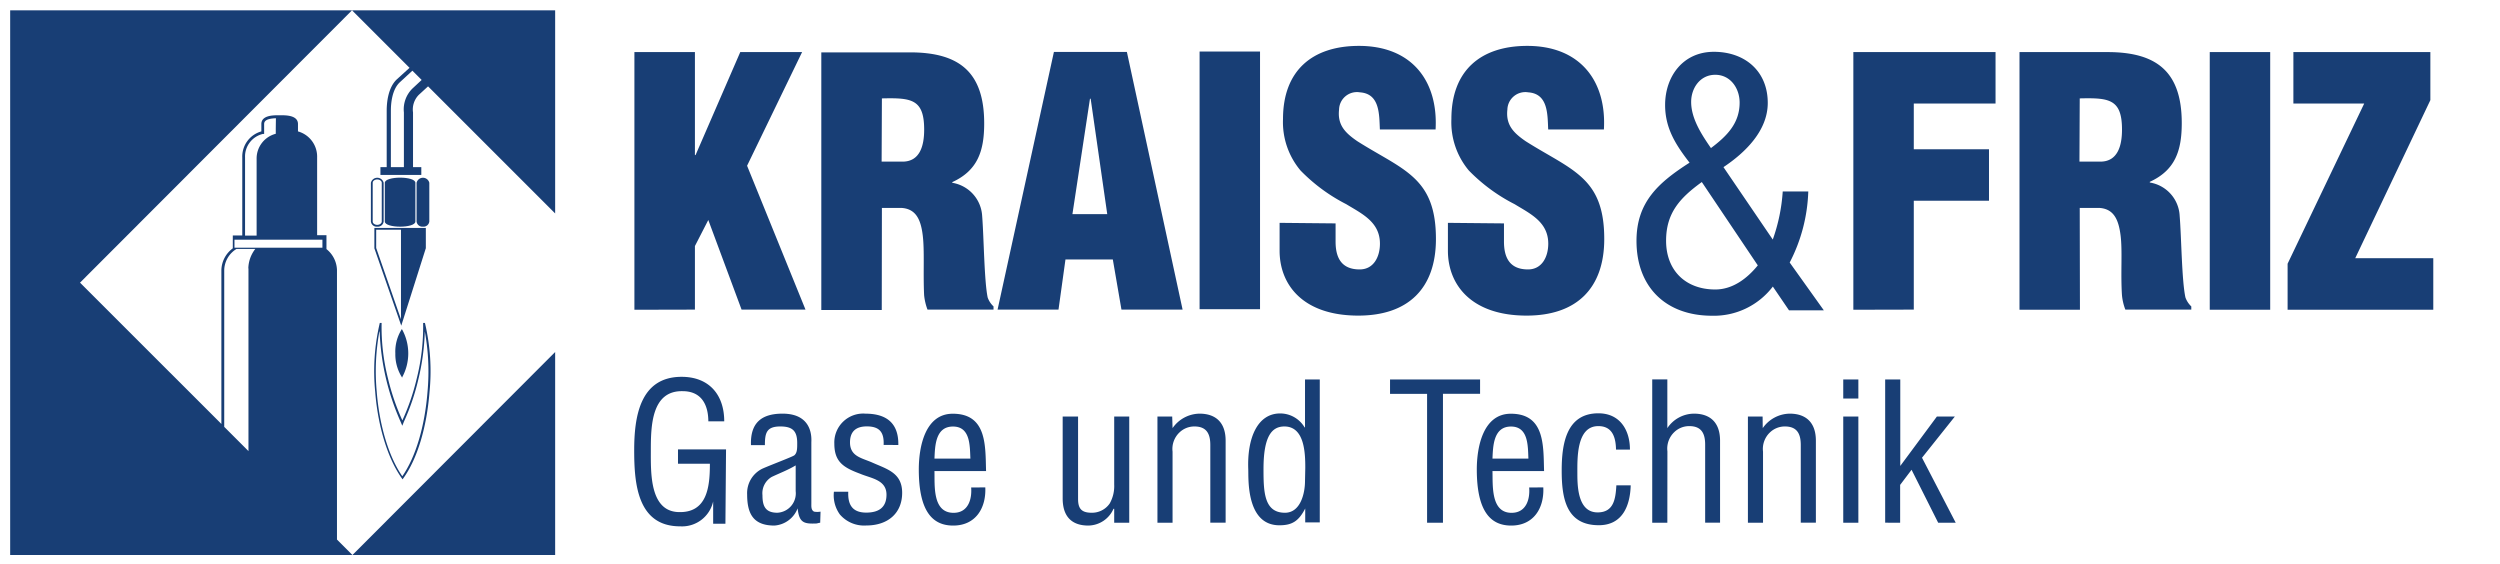
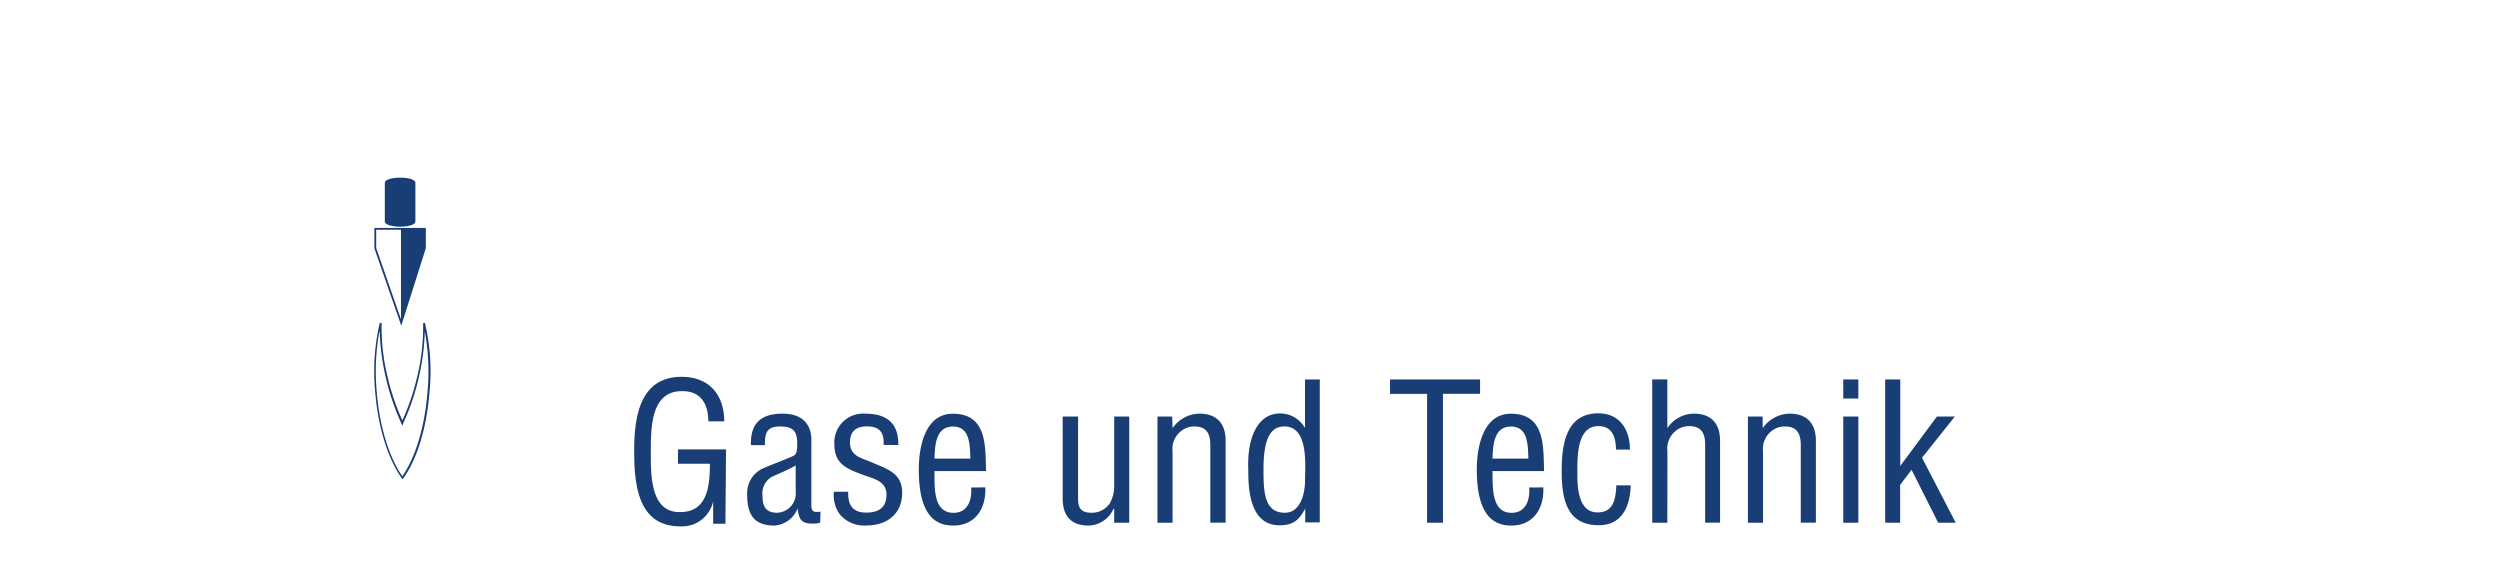
<svg xmlns="http://www.w3.org/2000/svg" viewBox="0 0 359 81">
-   <path d="m0 0h359v81.18h-359z" fill="#fff" />
-   <path d="m329.33 14.87h10.17l-11 23v6.61h20.92v-7.4h-11.21l10.79-22.7v-6.9h-19.67zm-3.33-7.39h-8.68v37h8.68zm-27.35 22.38h2.86c2 .15 2.71 1.63 3 3.9s0 5.32.2 8.58a7.7 7.7 0 0 0 .49 2.12h9.47v-.46a3.28 3.28 0 0 1 -.84-1.28c-.53-2.41-.58-8.72-.83-11.72a5.1 5.1 0 0 0 -4.29-4.79v-.1c3.65-1.67 4.59-4.48 4.59-8.43 0-7.34-3.55-10.2-10.66-10.2h-12.64v37h8.68zm0-15.73c4.24-.1 6.07.1 6.07 4.49 0 2.27-.6 4.59-3.11 4.59h-3zm-23.83 30.33v-15.63h10.8v-7.4h-10.8v-6.56h11.74v-7.39h-20.42v37zm-27.33-20.46c3.11-2.07 6.36-5.22 6.36-9.22 0-4.58-3.3-7.34-7.74-7.34s-7 3.55-7 7.64c0 3.35 1.53 5.72 3.51 8.28-4.45 2.85-7.62 5.64-7.62 11.23 0 6.61 4.19 10.75 10.85 10.75a10.64 10.64 0 0 0 8.73-4.19l2.32 3.41h5l-4.9-6.86a23.77 23.77 0 0 0 2.67-10.21h-3.67a25.39 25.39 0 0 1 -1.43 6.91zm-1.78-2.71c-1.33-1.92-2.86-4.24-2.86-6.65 0-2 1.29-3.9 3.46-3.9s3.5 1.92 3.5 4c0 3-1.88 4.84-4.1 6.51m6.71 16.86c-1.53 1.88-3.6 3.46-6.11 3.46-4.25 0-7.06-2.72-7.06-7 0-4 2-6.16 5.13-8.43zm-44.5-6.11v4c0 4.89 3.36 9.32 11.3 9.32 7.2 0 11.15-3.94 11.15-11 0-4.49-1.18-6.95-3.21-8.83s-4.83-3.15-8.09-5.22c-1.72-1.19-2.86-2.32-2.61-4.54a2.58 2.58 0 0 1 3-2.47c2.86.2 2.76 3.16 2.86 5.33h8c.4-7-3.45-12-11-12-6.71 0-10.9 3.55-10.9 10.5a10.8 10.8 0 0 0 2.51 7.4 25 25 0 0 0 6.57 4.83c2.26 1.38 4.83 2.56 4.83 5.67 0 1.87-.89 3.7-2.91 3.7-2.76 0-3.45-1.88-3.45-4v-2.61zm-24.17 0v4c0 4.89 3.35 9.32 11.3 9.32 7.2 0 11.15-3.94 11.15-11 0-4.49-1.19-6.95-3.21-8.83s-4.83-3.15-8.09-5.22c-1.73-1.19-2.86-2.32-2.61-4.54a2.57 2.57 0 0 1 3-2.47c2.86.2 2.76 3.16 2.86 5.33h8c.39-7-3.45-12-11-12-6.71 0-10.91 3.55-10.91 10.5a10.8 10.8 0 0 0 2.52 7.4 25.09 25.09 0 0 0 6.56 4.83c2.27 1.38 4.84 2.56 4.84 5.67 0 1.87-.89 3.7-2.91 3.7-2.77 0-3.46-1.88-3.46-4v-2.61zm-2.81-24.6h-8.68v37h8.68zm-21.94 23.35h-5l2.52-16.57h.1zm-7 13.71 1-7.2h6.8l1.24 7.2h8.78l-8-37h-10.48l-8.09 37zm-25.36-14.6h2.86c2 .15 2.72 1.63 3 3.9s.05 5.32.2 8.58a8.07 8.07 0 0 0 .49 2.12h9.48v-.46a3.18 3.18 0 0 1 -.84-1.28c-.5-2.37-.55-8.73-.79-11.68a5.12 5.12 0 0 0 -4.29-4.79v-.1c3.65-1.67 4.58-4.48 4.58-8.43 0-7.34-3.55-10.2-10.65-10.2h-12.74v37h8.68zm0-15.73c4.25-.1 6.07.1 6.07 4.49 0 2.27-.59 4.59-3.11 4.59h-3zm-26.85 30.33v-9.13l1.92-3.74 4.78 12.87h9.18l-8.39-20.66 7.9-16.32h-8.88l-6.42 14.79h-.09v-14.79h-8.69v37z" fill="#183e75" />
+   <path d="m0 0h359v81.18h-359" fill="#fff" />
  <path d="m272.86 75.06v-5.43l1.64-2.17 3.82 7.6h2.52l-4.84-9.33 4.72-5.92h-2.58l-5.26 7.1v-12.42h-2.17v20.57zm-6-20.57h-2.17v2.74h2.17zm0 5.32h-2.17v15.25h2.17zm-13.75 0h-2.11v15.25h2.17v-10.2a3.27 3.27 0 0 1 1-2.77 3.09 3.09 0 0 1 2.14-.85c1.76 0 2.28 1.07 2.28 2.66v11.16h2.17v-11.77c0-2.68-1.49-3.89-3.76-3.89a4.8 4.8 0 0 0 -3.87 2.08zm-13.67 5a3.27 3.27 0 0 1 1-2.77 3.08 3.08 0 0 1 2.14-.85c1.76 0 2.28 1.07 2.28 2.66v11.21h2.14v-11.77c0-2.68-1.48-3.89-3.75-3.89a4.64 4.64 0 0 0 -3.82 2.08v-7h-2.17v20.58h2.17zm-9.91-3.62c2.06 0 2.5 1.7 2.53 3.37h2c0-2.82-1.45-5.21-4.53-5.21-4.66 0-5.27 4.5-5.27 8.23 0 4 .66 7.84 5.33 7.84 3.4 0 4.5-2.8 4.58-5.73h-2.06c-.11 1.86-.33 3.89-2.69 3.89-2.77 0-2.91-3.53-2.91-5.54 0-2.16-.16-6.85 3-6.85m-9.92 8.81c.14 1.72-.44 3.64-2.53 3.64-3 0-2.68-3.94-2.74-6h7.41c-.11-3.57.16-8.23-4.77-8.23-4 0-4.89 4.8-4.89 8 0 6.14 2.06 8.06 4.94 8.06 3.21 0 4.75-2.49 4.61-5.48zm-5.27-4.15c.08-1.81.14-4.6 2.66-4.6s2.42 2.82 2.5 4.6zm-14.71-9.29h5.32v18.5h2.28v-18.51h5.33v-2.06h-12.93zm-12.21 4.81h-.06a4.09 4.09 0 0 0 -3.51-2c-3.26 0-4.75 3.54-4.58 8 .05 1.34-.33 8.06 4.47 8.06 1.84 0 2.77-.6 3.71-2.41v2h2.09v-20.53h-2.12zm0 7.71c0 1.73-.63 4.55-2.88 4.55-3 0-3.08-3-3.08-6.28 0-4.69 1.18-6.11 3-6.11 2.91 0 3 3.86 3 5.95zm-19.07-9.27h-2.12v15.25h2.17v-10.2a3.27 3.27 0 0 1 1-2.77 3.08 3.08 0 0 1 2.14-.85c1.76 0 2.28 1.07 2.28 2.66v11.16h2.2v-11.77c0-2.68-1.48-3.89-3.76-3.89a4.79 4.79 0 0 0 -3.86 2.08zm-8.33 15.25h2.16v-15.25h-2.16v9.79a5.07 5.07 0 0 1 -.64 2.69 3.08 3.08 0 0 1 -2.6 1.34c-1.54 0-1.95-.68-1.95-2v-11.82h-2.21v11.77c0 2.69 1.4 3.89 3.68 3.89a4 4 0 0 0 3.62-2.41h.1zm-20.54-5.06c.13 1.72-.44 3.64-2.53 3.64-3.05 0-2.69-3.94-2.74-6h7.41c-.11-3.57.16-8.23-4.78-8.23-4 0-4.88 4.8-4.88 8 0 6.14 2.05 8.06 4.94 8.06 3.21 0 4.74-2.49 4.61-5.48zm-5.27-4.15c.08-1.81.13-4.6 2.66-4.6s2.41 2.82 2.5 4.6zm-5.19-1.95c.06-3.13-1.7-4.5-4.72-4.5a4.15 4.15 0 0 0 -4.47 4.31c0 2.66 1.37 3.45 3.73 4.33 1.56.66 3.76.85 3.76 3 0 1.86-1.15 2.57-2.91 2.57-2 0-2.66-1.15-2.58-3h-2.06a4.69 4.69 0 0 0 .85 3.26 4.58 4.58 0 0 0 3.79 1.59c3.13 0 5.16-1.78 5.16-4.69s-2.2-3.4-4.39-4.39c-1.48-.63-3.1-.87-3.1-2.85 0-1.59.88-2.3 2.41-2.3 1.84 0 2.5.85 2.42 2.66zm-11.17 9.57a2.65 2.65 0 0 1 -.93 0c-.44-.22-.39-.77-.39-1.15v-8.78c0-.36.39-4.14-4.14-4.14-3.07 0-4.64 1.37-4.53 4.52h2c0-1.78.25-2.68 2.22-2.68 1.76 0 2.42.66 2.42 2.38 0 .8 0 1.4-.41 1.76-.28.22-3.35 1.37-4.59 1.92a3.9 3.9 0 0 0 -2.19 3.7c0 2.77.88 4.47 3.92 4.47a3.86 3.86 0 0 0 3.33-2.47c.22 2.09.91 2.25 2.75 2.17a4.31 4.31 0 0 1 .49-.11zm-3.57-2.94a2.79 2.79 0 0 1 -2.63 3.1c-1.76 0-2.14-1-2.14-2.52a2.71 2.71 0 0 1 1.34-2.63c1.16-.55 2.36-1 3.43-1.65zm-10-6h-6.9v2.06h4.58c0 3.26-.35 7.13-4.58 6.94-4.06-.19-3.9-5.65-3.9-8.78 0-3.51.06-8.67 4.56-8.58 2.61 0 3.68 1.81 3.7 4.33h2.28c0-3.84-2.2-6.39-6.12-6.39-6 0-6.81 5.76-6.81 10.56s.47 10.91 6.59 10.91a4.57 4.57 0 0 0 4.75-3.58v3.21h1.76z" fill="#183e75" />
  <path d="m57.62 46.77-3.86-11.11v-2.93h7.39v2.93l-.01.01z" fill="#183e75" />
  <path d="m57.58 32.99h-3.56v2.62l3.56 10.24z" fill="#fff" />
  <g fill="#183e75">
-     <path d="m57.77 54.26a6.19 6.19 0 0 1 -1-3.51 6 6 0 0 1 .94-3.5 7.14 7.14 0 0 1 0 7" />
    <path d="m54.48 47.6a31.79 31.79 0 0 0 -.38 8.66c.38 4.86 1.75 9.37 3.67 12.13 1.92-2.75 3.23-7.15 3.62-12.13a31.8 31.8 0 0 0 -.39-8.67 32.76 32.76 0 0 1 -.93 6.9 31.94 31.94 0 0 1 -2.07 6.07l-.23.58-.25-.59a34.82 34.82 0 0 1 -3-12.95m3.29 21.24-.1-.15c-2-2.78-3.44-7.41-3.83-12.41a30.19 30.19 0 0 1 .66-9.91h.26a30.11 30.11 0 0 0 .92 8 32.92 32.92 0 0 0 2.06 6 32.13 32.13 0 0 0 2.06-6 30.44 30.44 0 0 0 .92-8h.26a30.11 30.11 0 0 1 .66 9.91c-.4 5.12-1.77 9.64-3.77 12.41z" />
    <path d="m57.46 32.55c-1.09 0-2.2-.25-2.2-.74v-5.56c0-.49 1.11-.74 2.2-.74s2.19.25 2.19.74v5.56c0 .49-1.1.74-2.19.74" />
-     <path d="m54.17 25.77c-.36 0-.65.22-.65.48v5.56c0 .26.3.48.65.48s.65-.22.65-.48v-5.56c0-.26-.29-.48-.65-.48m0 6.78a.84.84 0 0 1 -.91-.74v-5.56a.94.94 0 0 1 1.83 0v5.56a.84.84 0 0 1 -.92.74" />
-     <path d="m60.74 32.55a.84.84 0 0 1 -.92-.74v-5.56a.94.94 0 0 1 1.83 0v5.56a.84.84 0 0 1 -.91.74" />
-     <path d="m60.55 11.48-1.31 1.22a4.19 4.19 0 0 0 -1.24 3.45v7.85h-1.87v-8.09c0-1.08.17-3.06 1.29-4.1l1.8-1.66zm.92.92 18.25 18.25v-29.17h-29.17l8.26 8.26-1.81 1.64c-1.28 1.19-1.47 3.35-1.47 4.53v8.09h-.9v1.12h5.87v-1.12h-1.19v-7.85a3 3 0 0 1 .83-2.53zm-25.79 26.16v26.22l-3.48-3.48v-22.55a3.66 3.66 0 0 1 1.76-3h2.7a4.69 4.69 0 0 0 -1 2.77m3.94-20v.69a3.67 3.67 0 0 0 -2.75 3.62v11h-1.66v-11.23a3.32 3.32 0 0 1 2.58-3.37h.16v-1.42c0-.53.53-.79 1.69-.83zm-38.14 61.18h49.15l-2.22-2.22v-38.71a4 4 0 0 0 -1.51-3v-2h-1.34v-11.17a3.76 3.76 0 0 0 -2.75-3.73v-1.06c0-1.26-1.73-1.26-2.47-1.26h-.32c-.74 0-2.47 0-2.47 1.26v1.06a3.75 3.75 0 0 0 -2.74 3.73v11.21h-1.36v1.85a4 4 0 0 0 -1.64 3.1v22.12l-20.3-20.29 39.06-39.11h-49.09zm78.26 0v-29.15l-29.11 29.15z" />
  </g>
  <path d="m33.67 34.42h12.63v1.15h-12.63z" fill="#fff" />
</svg>